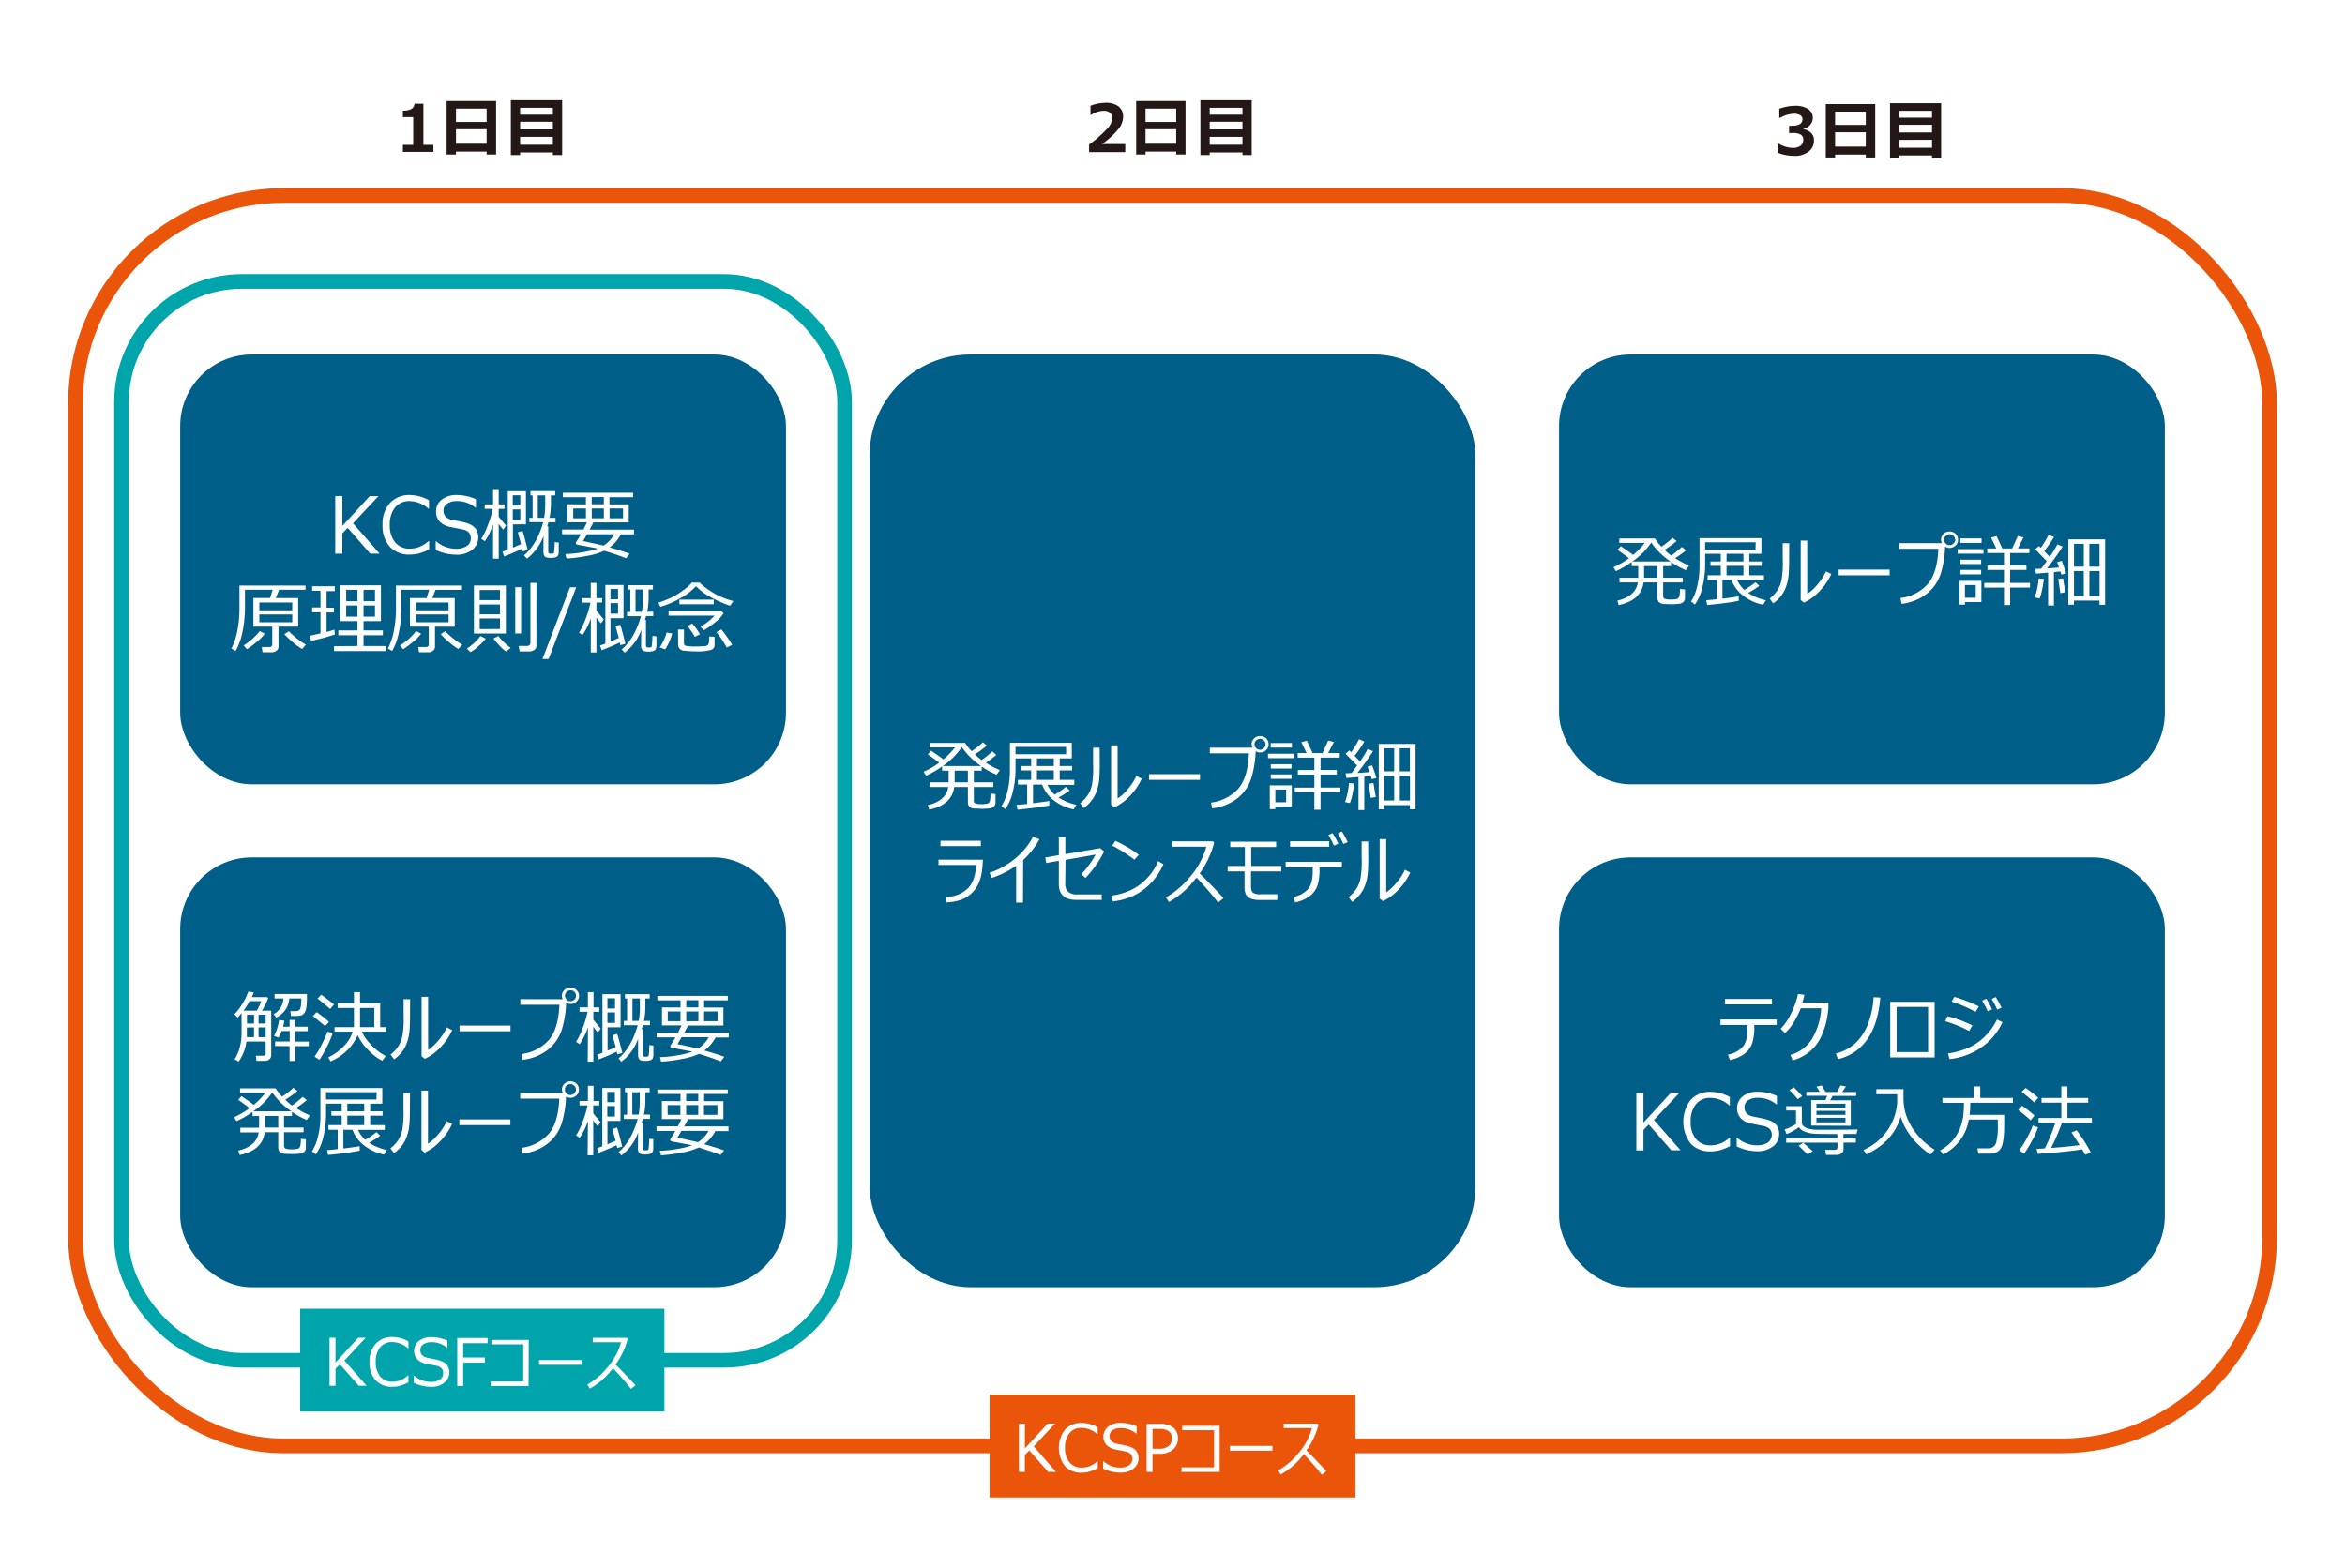
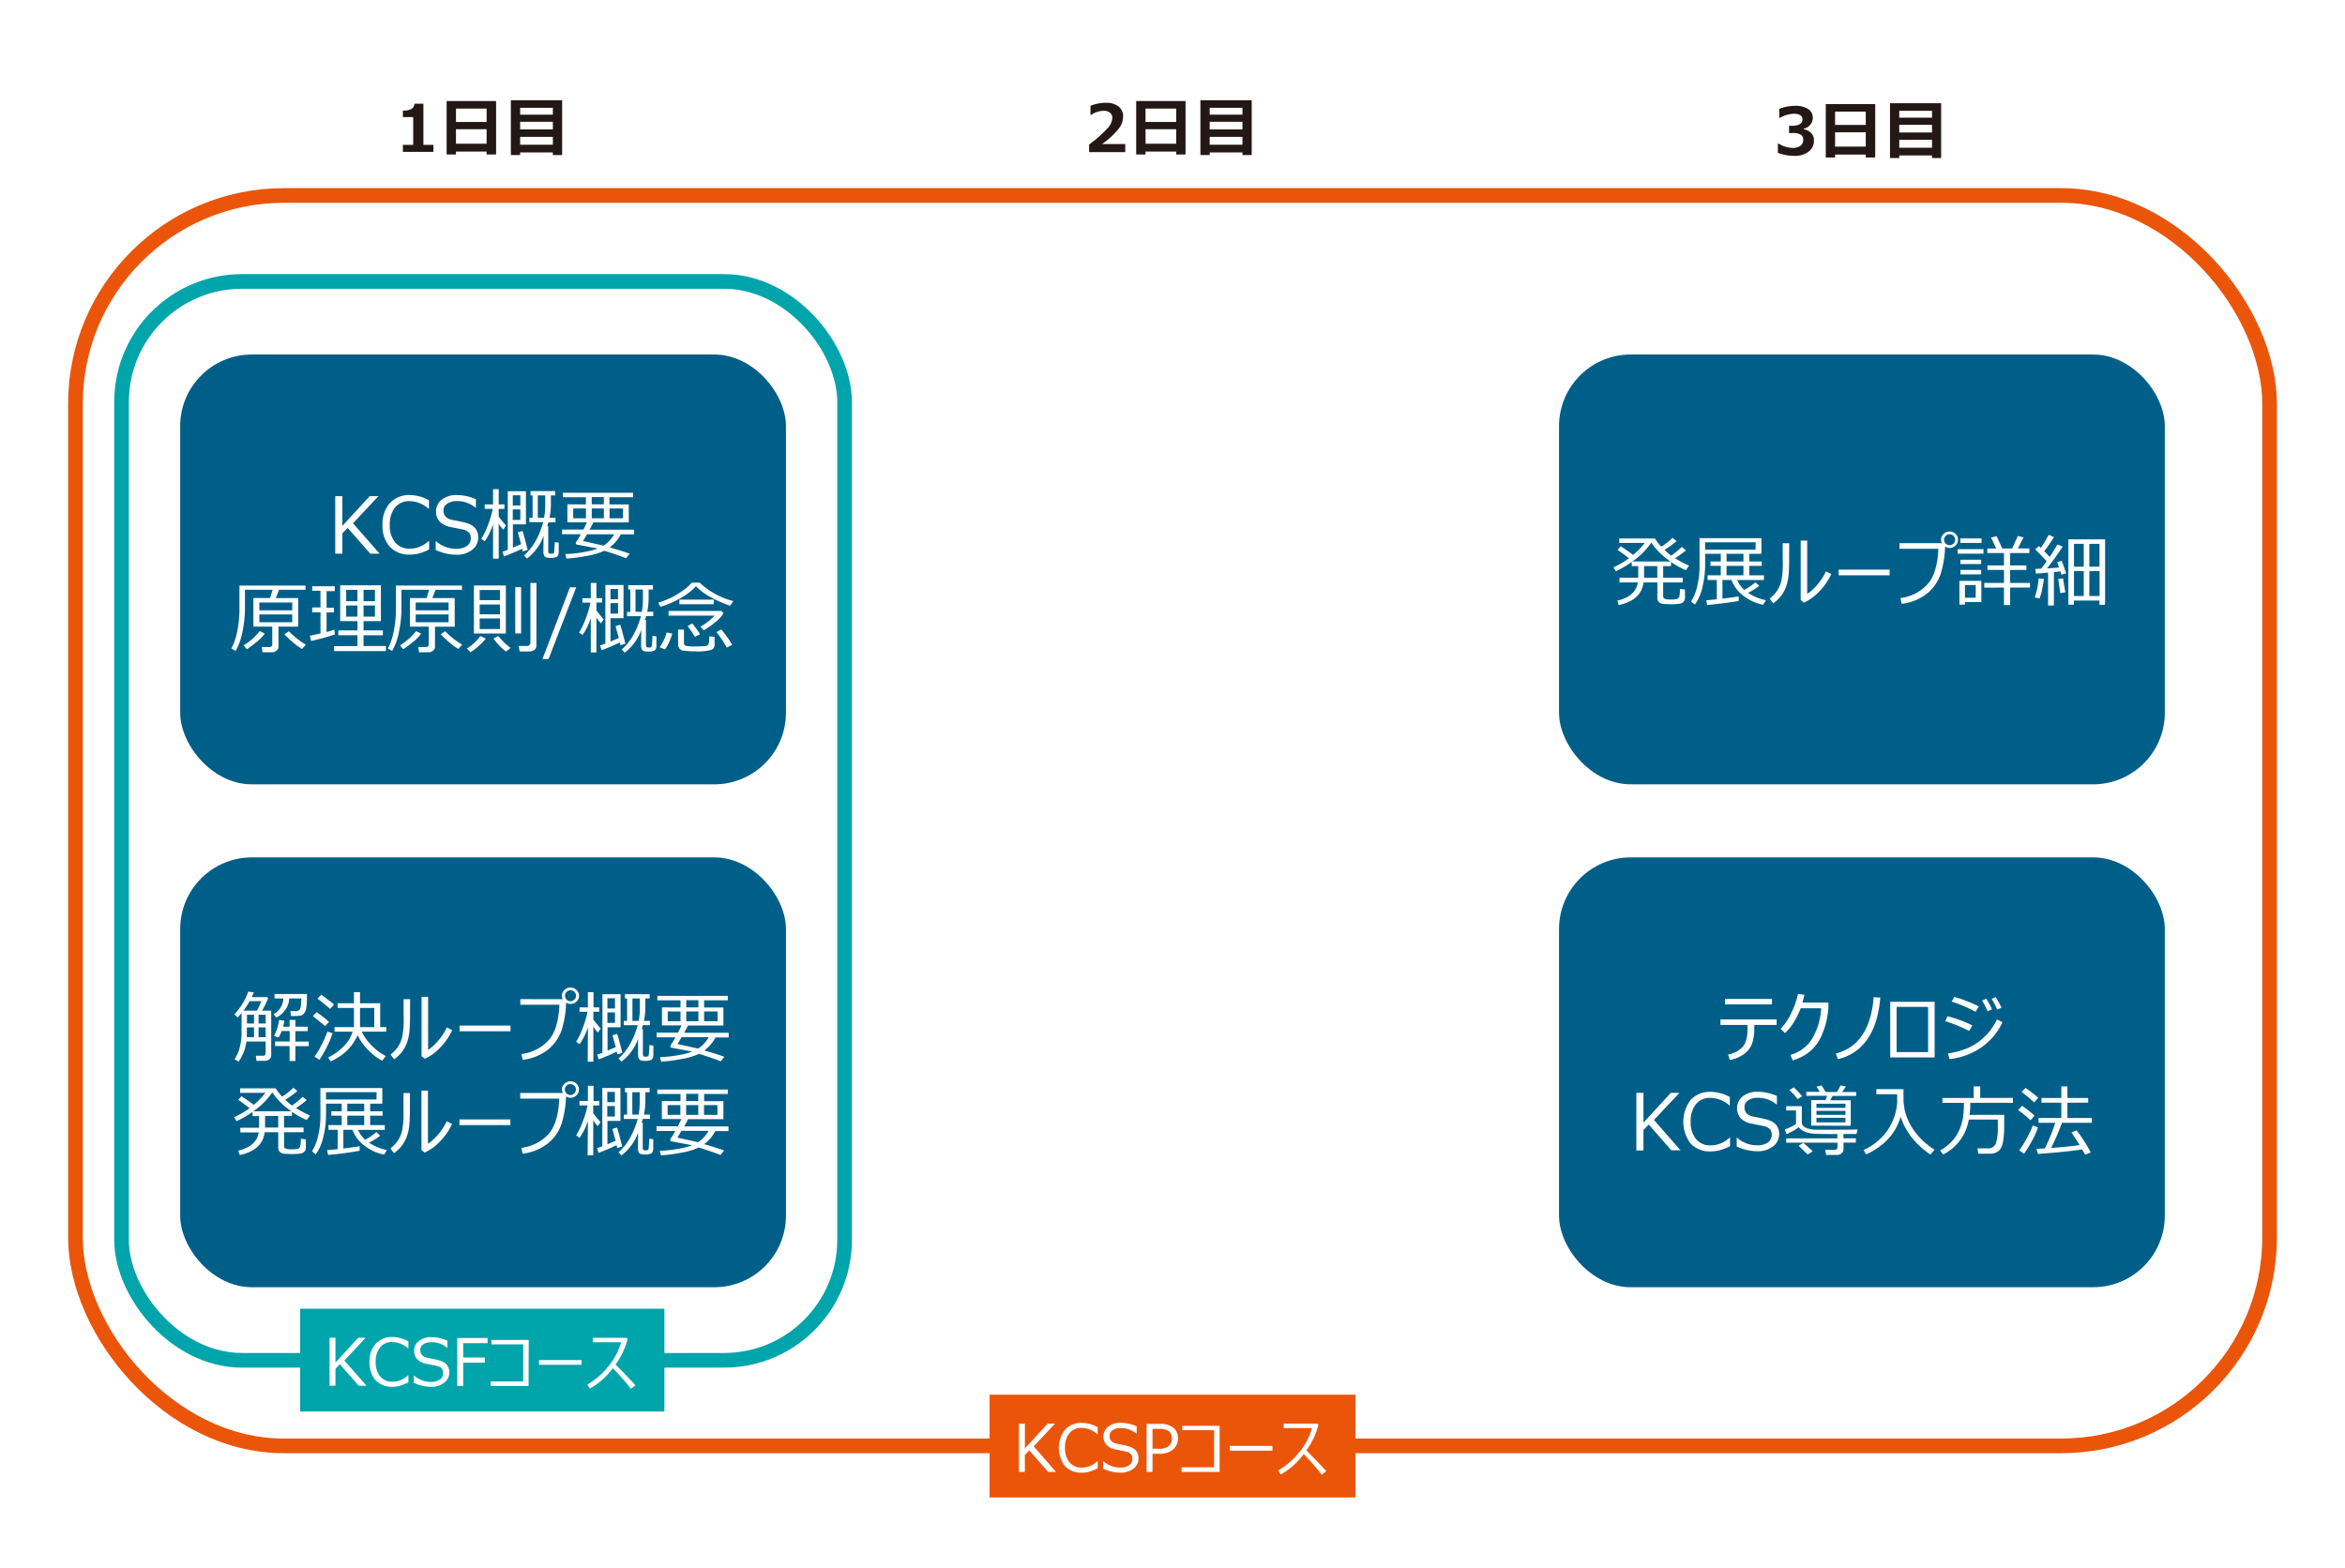
<svg xmlns="http://www.w3.org/2000/svg" id="レイヤー_1" data-name="レイヤー 1" viewBox="0 0 720 481.48">
  <defs>
    <style>.cls-1,.cls-6,.cls-8{fill:none;}.cls-2{clip-path:url(#clip-path);}.cls-3{fill:#fff;}.cls-4{fill:#231815;}.cls-5{fill:#005f88;}.cls-6{stroke:#00a4ab;}.cls-6,.cls-8{stroke-miterlimit:8;stroke-width:4.5px;}.cls-7{fill:#00a4ab;}.cls-8{stroke:#ea550a;}.cls-9{fill:#ea550a;}</style>
    <clipPath id="clip-path" transform="translate(305 202.03)">
      <rect class="cls-1" x="-305" y="-202" width="720" height="540" />
    </clipPath>
  </defs>
  <g class="cls-2">
    <rect class="cls-3" width="720" height="481.48" />
  </g>
  <path class="cls-4" d="M-171.94-157.55H-175v-12.62h-2.73a2.09,2.09,0,0,1-.9,1.58,5.09,5.09,0,0,1-2.67.52v2h3.17v8.53h-3.17v2.15h9.38Z" transform="translate(305 202.03)" />
  <path class="cls-4" d="M-155.59-154.58h2.91V-171h-15.19v16.41H-165v-.9h9.41Zm-9.41-10v-4.09h9.41v4.09Zm0,2.24h9.41v4.45H-165Zm29.75,7.92h2.85v-16.83h-15.75v16.83h2.85v-.8h10.05Zm-10.05-12.4v-2.11h10.05v2.11Zm0,2.2h10.05v2.34H-145.3Zm0,4.61h10.05v2.42H-145.3Z" transform="translate(305 202.03)" />
  <path class="cls-4" d="M40.5-157.79H33.35a23.85,23.85,0,0,0,5.35-5,6.19,6.19,0,0,0,1.14-3.34,3.87,3.87,0,0,0-1.4-3.21,6.26,6.26,0,0,0-4-1.12,12.83,12.83,0,0,0-4.62.92v2.81H30A7,7,0,0,1,33.89-168a2.88,2.88,0,0,1,1.93.6,2,2,0,0,1,.7,1.67,5.08,5.08,0,0,1-1.45,3.08,37.26,37.26,0,0,1-5.67,5v2.33H40.5Z" transform="translate(305 202.03)" />
  <path class="cls-4" d="M56.14-154.58H59V-171H43.85v16.41h2.87v-.9h9.42Zm-9.42-10v-4.09h9.42v4.09Zm0,2.24h9.42v4.45H46.72Zm29.76,7.92h2.84v-16.83H63.57v16.83h2.85v-.8H76.48Zm-10.06-12.4v-2.11H76.48v2.11Zm0,2.2H76.48v2.34H66.42Zm0,4.61H76.48v2.42H66.42Z" transform="translate(305 202.03)" />
  <path class="cls-4" d="M245.86-154.16a7,7,0,0,0,4.44-1.3,4.14,4.14,0,0,0,1.65-3.45,3.11,3.11,0,0,0-.87-2.28,4.13,4.13,0,0,0-2.32-1.15v-.14a3.7,3.7,0,0,0,2.06-1.24,3.21,3.21,0,0,0,.77-2.14,3.18,3.18,0,0,0-1.39-2.67,7.12,7.12,0,0,0-4.12-1,13.47,13.47,0,0,0-4.77.92v2.75h.28a9,9,0,0,1,4.11-1.24,3.87,3.87,0,0,1,2,.42,1.42,1.42,0,0,1,.72,1.28c0,1.34-1.1,2-3.31,2h-.8v2.23h.86a4.88,4.88,0,0,1,2.81.54,1.74,1.74,0,0,1,.68,1.5,2.2,2.2,0,0,1-.86,1.88,4,4,0,0,1-2.42.64,8.59,8.59,0,0,1-4.19-1.28h-.32v2.77a13.08,13.08,0,0,0,5,.94Z" transform="translate(305 202.03)" />
  <path class="cls-4" d="M267.86-153.66h2.9v-16.41H255.58v16.41h2.86v-.9h9.42Zm-9.42-10v-4.09h9.42v4.09Zm0,2.25h9.42V-157h-9.42Zm29.76,7.91H291v-16.83H275.3v16.83h2.84v-.8H288.2Zm-10.06-12.4V-168H288.2v2.11Zm0,2.2H288.2v2.35H278.14Zm0,4.61H288.2v2.42H278.14Z" transform="translate(305 202.03)" />
-   <rect class="cls-5" x="267" y="108.87" width="186" height="286.44" rx="31" />
  <path class="cls-3" d="M-12,39.66h4.18v4.61a2.17,2.17,0,0,0,.43,1.42,2.72,2.72,0,0,0,1.85.6c.93,0,1.61.07,2,.07a20.09,20.09,0,0,0,2.3-.12,2.37,2.37,0,0,0,1.39-.58,1.61,1.61,0,0,0,.51-1.27V41.82L-.9,41.68A8.08,8.08,0,0,1-1.09,44a1.22,1.22,0,0,1-.63.72,6.33,6.33,0,0,1-2,.19,4.47,4.47,0,0,1-1.89-.24A.83.83,0,0,1-6,43.84V39.66H0V38.22H-6V34.65h2.42V33.4A24.58,24.58,0,0,0,1,35.89l1-1.39a30.1,30.1,0,0,1-4.3-2.28A33.65,33.65,0,0,0,.92,29.8L-.33,28.74A29.5,29.5,0,0,1-3.61,31.4a21.27,21.27,0,0,1-2.07-1.77A29.94,29.94,0,0,0-2,26.94l-1.22-1a22.9,22.9,0,0,1-3.46,2.71,16,16,0,0,1-2-2.52H-19.55v1.37h7.77a23.83,23.83,0,0,1-3.57,3.69c-.75-.6-2-1.49-3.77-2.66l-1,1.1c1.58,1.11,2.76,2,3.5,2.57A25.6,25.6,0,0,1-21.42,35l.76,1.2a29,29,0,0,0,4.92-2.84v1.28h2v2.71c0,.36,0,.67,0,.86h-5.76v1.44h5.64c-.43,2.86-2.54,4.73-6.29,5.59l.48,1.37c4.64-1,7.18-3.31,7.66-7Zm2.33-12.24a21.76,21.76,0,0,0,5.9,5.81H-15.54a21.76,21.76,0,0,0,5.83-5.81Zm1.85,7.23v3.57h-4.06V34.65Zm25,10.68,0-1.37c-1.23.19-2.91.43-5,.69V38.92h2.79A11,11,0,0,0,19,44.08a14.58,14.58,0,0,0,5.64,2.45l.84-1.4A16.44,16.44,0,0,1,20,42.88a25.45,25.45,0,0,0,3.43-2.16l-1.15-1.11A22.88,22.88,0,0,1,18.8,42a10.26,10.26,0,0,1-2.18-3h8.23V37.48H20.36V34.57h3.82V33.23H20.36V30.88h3.72v-4.8h-19v8.57a27.14,27.14,0,0,1-.69,6.12,15.64,15.64,0,0,1-1.9,4.77l1.18.91a14.9,14.9,0,0,0,2.28-5.23A30.22,30.22,0,0,0,6.8,33.8V30.88h4.8v2.35H8.43v1.34H11.6v2.91H7.54v1.44h2.84v5.93c-1.06.12-2.14.21-3.24.31l.28,1.46c4.37-.43,7.61-.84,9.75-1.29ZM22.33,29.6H6.8V27.35H22.33Zm-3.77,3.63H13.38V30.88h5.18Zm-5.18,1.34h5.18v2.91H13.38Zm30.53,1.71a17.41,17.41,0,0,1-3,4.46,12.8,12.8,0,0,1-2.76,2.45V26.87h-2V45.11l1,.79a15,15,0,0,0,4.49-3.21,19,19,0,0,0,3.91-5.57ZM32.62,27.61h-2v5A30.21,30.21,0,0,1,30.27,39a9,9,0,0,1-1.49,3.45,10.36,10.36,0,0,1-2.13,2.19l1.08,1.48A11.08,11.08,0,0,0,30,44a10.07,10.07,0,0,0,1.63-2.83,14.52,14.52,0,0,0,.84-3.55c.12-1.3.19-2.86.19-4.71Zm30.82,8.12H47.79v1.75H63.44Zm17.23-8a1.64,1.64,0,0,1,0-2.36,1.71,1.71,0,0,1,1.18-.5,1.67,1.67,0,0,1,1.22.5,1.6,1.6,0,0,1,.51,1.18,1.62,1.62,0,0,1-.53,1.18,1.67,1.67,0,0,1-2.38,0Zm-14.21-.12v1.72h12c-.24,5.38-1.49,9.15-3.72,11.31a13.64,13.64,0,0,1-7.92,3.82l.36,1.77a15.37,15.37,0,0,0,8-3.31,13.1,13.1,0,0,0,4.27-6.86,33,33,0,0,0,1.09-7.42,2.21,2.21,0,0,0,1.39.43,2.49,2.49,0,0,0,1.77-.72,2.36,2.36,0,0,0,.8-1.85,2.45,2.45,0,0,0-.72-1.73,2.66,2.66,0,0,0-1.9-.74,2.56,2.56,0,0,0-1.8.72,2.31,2.31,0,0,0-.79,1.78,2.09,2.09,0,0,0,.29,1.08ZM98.55,41.27v5.38h1.9V41.27h6.1V39.83h-6.1v-4h5v-1.4h-5l0-3.79h5.9V29.24H102.8l1.75-3.4-1.75-.44-1.73,3.84H98c-.49-1.08-1.06-2.35-1.76-3.79l-1.68.46,1.61,3.33H93.44v1.42h5.11v3.79H93.49v1.4h5.06v4h-6v1.44ZM91.66,27.56V26.17h-6.5v1.39Zm.6,3.24V29.44H84.32V30.8ZM91.54,34V32.68H85.18V34Zm0,3.17V35.8H85.18v1.37Zm.08,8.49v-6.5H84.87v7.29h1.71v-.79Zm-1.73-1.32H86.58V40.45h3.31Zm24,2.4V36.49l2-.21c.12.43.24.74.31,1l1.44-.38c-.53-1.61-1-2.91-1.34-3.87l-1.42.41c.19.53.39,1.08.58,1.66-.87.07-2.09.17-3.7.26,1.71-2.14,3.31-4.37,4.83-6.7L114.94,28a34,34,0,0,1-2.35,3.84c-.45-.48-1-1.08-1.68-1.75a41.87,41.87,0,0,0,3-4.37L112.28,25a36,36,0,0,1-2.4,4l-.58-.55-1.15,1c2.26,2.3,3.43,3.5,3.53,3.62-.58.82-1.13,1.59-1.68,2.31l-1.85.09.24,1.44,3.72-.31V46.74Zm14-.24h1.73V26.44H118.33V46.5H120V45.23h7.85Zm-3.12-11.64V27.78h3.12v7.08Zm-1.7,0h-3V27.78h3Zm-3,1.35h3v7.6h-3Zm4.73,0h3.12v7.6h-3.12Zm-7.37,6.52c-.31-1.72-.55-3.16-.72-4.27l-1.46.17.62,4.37ZM110.22,42c.26-1.27.45-2.4.57-3.41l-1.61-.14a23.61,23.61,0,0,1-1.2,5.83l1.47.31a13.14,13.14,0,0,0,.77-2.59Z" transform="translate(305 202.03)" />
  <path class="cls-3" d="M-3.85,56.17H-16.24V57.8H-3.85Zm-13,5.79v1.65H-5.29c-.17,3.24-1,5.67-2.62,7.25a9.5,9.5,0,0,1-6.7,2.52l.22,1.71a14.27,14.27,0,0,0,4.68-.89A9,9,0,0,0-6.4,72a9.45,9.45,0,0,0,2-3.08,14.5,14.5,0,0,0,.87-3.24c.14-1.05.26-2.28.31-3.69Zm26,.14a25.08,25.08,0,0,0,5-6.41L12.15,55A21.82,21.82,0,0,1,7.42,61,24.56,24.56,0,0,1-1.17,66l.63,1.6A29.29,29.29,0,0,0,7,63.83V75.16H9.1Zm13-.07,9.24-1.61a27.15,27.15,0,0,1-4.39,6l1.27,1.17A32.25,32.25,0,0,0,34,59.44l-1.2-1-10.7,1.85V55.12h-2v5.47l-4.16.72L16.23,63l3.87-.68v7.13c0,3.24,1.82,4.88,5.42,4.88h7.75V72.64H26a4.39,4.39,0,0,1-3.09-.82,3.35,3.35,0,0,1-.84-2.47Zm15.33-5.86-1,1.47A47.38,47.38,0,0,1,43.33,62l1.32-1.54a38.46,38.46,0,0,0-7.23-4.27Zm13.11,6.24a20,20,0,0,1-2.23,3.92,20.83,20.83,0,0,1-2.76,2.83,16,16,0,0,1-4,2.42A19.17,19.17,0,0,1,36.27,73l.41,1.8A21.07,21.07,0,0,0,43,73.07a18.5,18.5,0,0,0,5.16-3.7,20,20,0,0,0,4.06-6Zm11.59,5.38c.07-.1.17-.19.24-.29Q66.6,72,69,75.13l1.68-1.34c-2.9-3.12-5.32-5.64-7.34-7.61a27.71,27.71,0,0,0,4.44-9.41l-.36-.43H55V58H65.38a23.75,23.75,0,0,1-5.08,9.34A26.46,26.46,0,0,1,53,73.55L53.89,75a26.55,26.55,0,0,0,8.23-7.25ZM88.4,63.9H79.16V58.09h7.66V56.46H72.73v1.63h4.49V63.9H71.94v1.68h5.18V70a7,7,0,0,0,.24,2.21,2.43,2.43,0,0,0,.79,1.18,3.62,3.62,0,0,0,1.44.72,7.45,7.45,0,0,0,2.07.24h5.52V72.59H81.75a3.29,3.29,0,0,1-2-.46c-.44-.28-.65-1-.65-2V65.58H88.4Zm14.71-7.58h-12V58h12Zm-3,8H107V62.65H89.74v1.71h8.31v1.22c0,2.52-.51,4.37-1.51,5.5a8,8,0,0,1-4.49,2.35l.62,1.66a11.17,11.17,0,0,0,4.56-2,7,7,0,0,0,2.28-3.22,15.13,15.13,0,0,0,.63-4.7Zm6.91-11-1.25.6a22.16,22.16,0,0,1,1.68,3.24l1.34-.56a27.36,27.36,0,0,0-1.77-3.28Zm-2.88.5-1.27.58a30.74,30.74,0,0,1,1.7,3.28l1.34-.6a25.8,25.8,0,0,0-1.77-3.26Zm22.22,11.26a17.37,17.37,0,0,1-3,4.46A13,13,0,0,1,120.61,72V55.67h-2V73.91l1,.79a15.11,15.11,0,0,0,4.49-3.21A19,19,0,0,0,128,65.92Zm-11.28-8.67h-2v5a29.69,29.69,0,0,1-.38,6.41,9.11,9.11,0,0,1-1.49,3.45,10.16,10.16,0,0,1-2.14,2.19l1.09,1.48a11.08,11.08,0,0,0,2.23-2.06A10.07,10.07,0,0,0,114.08,70a14.52,14.52,0,0,0,.84-3.55c.12-1.3.19-2.86.19-4.71Z" transform="translate(305 202.03)" />
  <rect class="cls-5" x="55.32" y="108.87" width="186" height="132" rx="22" />
  <path class="cls-3" d="M-196.62-41.33l7.82-8.33h-2.68l-8.4,9.14v-9.14h-2.19V-32h2.19v-6.24l1.63-1.68,6.93,7.92h2.88Zm19.87,9.38a17.47,17.47,0,0,0,3.51-1.34v-2.57h-.17a9.42,9.42,0,0,1-3,1.85,8.64,8.64,0,0,1-2.84.48,5.58,5.58,0,0,1-4.41-1.92,8,8,0,0,1-1.66-5.35,8.22,8.22,0,0,1,1.63-5.41,5.53,5.53,0,0,1,4.42-1.92,8.9,8.9,0,0,1,5.81,2.31h.17v-2.57A12.52,12.52,0,0,0-179.08-50a8.1,8.1,0,0,0-6.19,2.44,9.54,9.54,0,0,0-2.28,6.73,9.53,9.53,0,0,0,2.26,6.74,8.1,8.1,0,0,0,6.19,2.38,11.61,11.61,0,0,0,2.35-.27Z" transform="translate(305 202.03)" />
  <path class="cls-3" d="M-160-33.2A4.71,4.71,0,0,0-158.17-37a4.45,4.45,0,0,0-.24-1.56,4.46,4.46,0,0,0-.72-1.3,5.21,5.21,0,0,0-1.27-1,10.55,10.55,0,0,0-2.6-.87c-1.2-.26-2.3-.48-3.28-.67-1.71-.41-2.55-1.34-2.55-2.81a2.49,2.49,0,0,1,1.11-2.13,5,5,0,0,1,2.95-.8,8.66,8.66,0,0,1,5.73,2h.17v-2.57a14.62,14.62,0,0,0-5.9-1.29,7.22,7.22,0,0,0-4.59,1.41,4.41,4.41,0,0,0-1.75,3.6A4.38,4.38,0,0,0-170-41.84a6.28,6.28,0,0,0,3.34,1.66l3.93.79a3.64,3.64,0,0,1,1.78,1,2.75,2.75,0,0,1,.5,1.72,2.74,2.74,0,0,1-1.2,2.31,5.68,5.68,0,0,1-3.31.86,9.2,9.2,0,0,1-6.12-2.3h-.15v2.66A15,15,0,0,0-165-31.68,7.53,7.53,0,0,0-160-33.2Z" transform="translate(305 202.03)" />
  <path class="cls-3" d="M-153.61-30.46h1.73V-41.21a10.75,10.75,0,0,0,1.39,1.82l.86-1.22c-.91-1.06-1.68-2-2.25-2.74v-2.42h1.77v-1.35h-1.77V-51.8h-1.73v4.68h-2.57l0,1.35h2.47a28.14,28.14,0,0,1-1.44,4.85,21.36,21.36,0,0,1-2.07,4.36l1.08.75A20.87,20.87,0,0,0-153.61-41Zm8.88-3.14a9.08,9.08,0,0,1,.21.91l1.54-.46c-.82-3.21-1.34-5.16-1.58-5.83l-1.44.43c.33,1.2.64,2.4,1,3.63l-2.52,1.08V-41h4V-51.17h-5.57v18c-.63.24-1.18.43-1.63.55l.48,1.47c1.87-.7,3.74-1.49,5.59-2.4Zm-.51-13.18h-2.32v-3.15h2.32Zm0,1.2v3.22h-2.32v-3.22Zm7.08,13.1a2.22,2.22,0,0,0,.36,1.28c.22.33.84.5,1.85.5A4.38,4.38,0,0,0-134.1-31c.43-.24.65-.75.65-1.59v-2.8l-1.23-.15a27.55,27.55,0,0,1-.21,3.17.59.59,0,0,1-.6.38h-.6c-.39,0-.58-.24-.58-.72v-7.72H-137c.12-.34.26-.75.38-1.2h2.19V-43h-1.85a22.61,22.61,0,0,0,.43-4.45v-2.44h1.32v-1.32h-7.58v1.32h.64V-43h-1v1.32h4.27c-1.32,4.6-3.29,8-5.91,10.2l.89,1a15,15,0,0,0,5.11-7ZM-139.88-43v-6.89h2.28v2.61a22.92,22.92,0,0,1-.34,4.28Zm9.09-4.16v5.52h6c-.31.7-.67,1.44-1.08,2.24h-6.55v1.44h5.76a23.77,23.77,0,0,1-1.54,2.52.49.49,0,0,0,0,.16.5.5,0,0,0,.08.29.32.32,0,0,0,.14.17s.5.12,1.32.26l4.25.8c.24,0,.55.12.89.21a24.61,24.61,0,0,1-3.89,1,37.16,37.16,0,0,1-6,.67l.33,1.39a46.08,46.08,0,0,0,6.27-.82,20.48,20.48,0,0,0,5.35-1.58q3.85,1.18,6.69,2.3l1.08-1.39c-1.63-.6-3.67-1.25-6.14-1.94a11.3,11.3,0,0,0,3.43-4h4.06v-1.44H-124c.6-1.08,1-1.83,1.17-2.24h10.88v-5.52h-5.93v-2.21h7.27v-1.36H-132.2v1.36h7.1v2.21Zm11.19-2.21v2.21h-3.72v-2.21ZM-129-42.87v-3h3.91v3Zm9.41-3v3h-3.72v-3Zm5.88,3h-4.13v-3h4.13Zm-12.29,7c.31-.5.72-1.17,1.22-2.08h8.35a9.57,9.57,0,0,1-3.26,3.48c-3.1-.7-5.21-1.18-6.31-1.4Z" transform="translate(305 202.03)" />
  <path class="cls-3" d="M-220.07-2.21a1.55,1.55,0,0,0,.58-1.27v-6.1h6.05v-8.79h-6.87l1-2.54h8.11v-1.3h-20.28v7a34.66,34.66,0,0,1-.65,6.89,19.63,19.63,0,0,1-1.82,5.45l1.3.74a18.85,18.85,0,0,0,2-5.37,37.1,37.1,0,0,0,.86-8.5v-4.92h8.5l-.77,2.54h-5.14v8.79h5.79v5.47c0,.53-.32.79-.94.79h-2.28l.24,1.61h2.93a1.92,1.92,0,0,0,1.34-.5ZM-225.37-17h10.1v2.4h-10.1Zm10.1,6.07h-10.1v-2.4h10.1Zm-10.82,6a16.08,16.08,0,0,0,2.4-2.5l-1.56-.79a18.35,18.35,0,0,1-4.95,4.39l1,1.18A27.22,27.22,0,0,0-226.09-5Zm15,.86a17.86,17.86,0,0,1-2.52-1.7,23.23,23.23,0,0,1-2.69-2.4l-1.39.91A30.38,30.38,0,0,0-215-4.73a16.17,16.17,0,0,0,2.74,2Zm8.64.48v1.51h15.94V-3.63h-6.87V-6.94h5.93V-8.43h-5.93v-2.85h5.33v-11h-12.5v11h5.3v2.85h-5.88v1.49h5.88v3.31Zm3.74-17.3h3.46v3.48h-3.46Zm5.33,0h3.51v3.48h-3.51Zm3.51,8.23h-3.51v-3.41h3.51Zm-5.38,0h-3.46v-3.41h3.46Zm-10.15,6.46c1.61-.46,2.69-.8,3.24-1l-.19-1.47c-.6.22-1.4.46-2.38.72v-6h2.26v-1.44h-2.26v-5.11h2.52V-22h-6.94v1.4h2.55v5.11h-2.55V-14h2.55v6.48l-3.29.74.43,1.59c1.08-.24,2.43-.58,4.06-1Zm33.38,4a1.55,1.55,0,0,0,.58-1.27v-6.1h6.05v-8.79h-6.87l1-2.54h8.11v-1.3h-20.28v7a34.66,34.66,0,0,1-.65,6.89,19.63,19.63,0,0,1-1.82,5.45l1.3.74a18.85,18.85,0,0,0,2-5.37,37.1,37.1,0,0,0,.86-8.5v-4.92h8.5l-.77,2.54h-5.14v8.79h5.79v5.47c0,.53-.32.79-.94.79h-2.28l.24,1.61h2.93a1.92,1.92,0,0,0,1.34-.5ZM-177.37-17h10.1v2.4h-10.1Zm10.1,6.07h-10.1v-2.4h10.1Zm-10.82,6a16.08,16.08,0,0,0,2.4-2.5l-1.56-.79a18.35,18.35,0,0,1-4.95,4.39l1,1.18A27.22,27.22,0,0,0-178.09-5Zm15,.86a17.86,17.86,0,0,1-2.52-1.7,23.23,23.23,0,0,1-2.69-2.4l-1.39.91A30.38,30.38,0,0,0-167-4.73a16.17,16.17,0,0,0,2.74,2ZM-140.29-23h-1.85V-4.56a.81.81,0,0,1-.31.62,1,1,0,0,1-.67.29h-2.62l.29,1.68h3a2.46,2.46,0,0,0,1.52-.48,1.47,1.47,0,0,0,.62-1.23Zm-9.39.77h-9.81V-7.47h9.81Zm-1.82,4.51h-6.22v-3.12h6.22Zm-6.22,4.34v-3h6.22v3Zm0,4.54V-12.1h6.22v3.24ZM-145-21.7h-1.8V-7.49h1.8Zm-7,15-1.48.76A17.62,17.62,0,0,0-151.6-3.7a11.53,11.53,0,0,0,2,1.75l1.39-1.1A19.41,19.41,0,0,1-152-6.72Zm-5.49,0a16.54,16.54,0,0,1-4.15,3.86l1.08,1.1a13.75,13.75,0,0,0,2.44-1.82,16.34,16.34,0,0,0,2.26-2.35Z" transform="translate(305 202.03)" />
  <polygon class="cls-3" points="175 180.37 166.56 202.38 168.43 202.38 176.92 180.37 175 180.37" />
  <path class="cls-3" d="M-123.61-1.66h1.73V-12.41a10.75,10.75,0,0,0,1.39,1.82l.86-1.22c-.91-1.06-1.68-2-2.25-2.74V-17h1.77v-1.35h-1.77V-23h-1.73v4.68h-2.57l0,1.35h2.47a28.14,28.14,0,0,1-1.44,4.85,21.36,21.36,0,0,1-2.07,4.36l1.08.75a20.87,20.87,0,0,0,2.55-5.16Zm8.88-3.14a9.08,9.08,0,0,1,.21.91l1.54-.46c-.82-3.21-1.34-5.16-1.58-5.83l-1.44.43c.33,1.2.64,2.4,1,3.63L-117.56-5v-7.18h4V-22.37h-5.57v18c-.63.24-1.18.43-1.63.55l.48,1.47c1.87-.7,3.74-1.49,5.59-2.4ZM-115.24-18h-2.32v-3.15h2.32Zm0,1.2v3.22h-2.32v-3.22Zm7.08,13.1a2.22,2.22,0,0,0,.36,1.28c.22.33.84.5,1.85.5a4.38,4.38,0,0,0,1.85-.31c.43-.24.65-.75.65-1.59V-6.6l-1.23-.15a27.55,27.55,0,0,1-.21,3.17.59.59,0,0,1-.6.38h-.6c-.39,0-.58-.24-.58-.72v-7.72H-107c.12-.34.26-.75.38-1.2h2.19v-1.32h-1.85a22.61,22.61,0,0,0,.43-4.45V-21h1.32v-1.32h-7.58V-21h.64v6.89h-1v1.32h4.27c-1.32,4.6-3.29,8-5.91,10.2l.89,1a15,15,0,0,0,5.11-7Zm-1.72-10.48V-21h2.28v2.61a22.92,22.92,0,0,1-.34,4.28Zm17.3-8.93A13.09,13.09,0,0,1-95-20.91a27.22,27.22,0,0,1-3.58,2.26,33,33,0,0,1-4.29,1.7l.62,1.27a27.91,27.91,0,0,0,6.19-2.66A19,19,0,0,0-91.31-22,17.92,17.92,0,0,0-87-18.75,36.84,36.84,0,0,0-80.84-16l1-1.44a23.63,23.63,0,0,1-10.35-5.66Zm6.72,6.64v-1.41H-96.4v1.41Zm.43,5.57a11.28,11.28,0,0,0,2.59-2.8l-.69-.7h-16.2v1.44H-85.6a17.47,17.47,0,0,1-4.32,3.38l1,1.11a21.19,21.19,0,0,0,3.45-2.43Zm-4.65,3.65a23.41,23.41,0,0,0-2.36-3.31l-1.44.79a37.21,37.21,0,0,1,2.24,3.31ZM-80.2-4a21.82,21.82,0,0,0-1.6-2.45,27.8,27.8,0,0,0-1.73-2.28L-85-7.9a35.86,35.86,0,0,1,3.15,4.73ZM-96.78-4a1.64,1.64,0,0,0,.22.86,1.63,1.63,0,0,0,.55.62,1.84,1.84,0,0,0,.84.32c.31,0,.81.07,1.53.12S-92.2-2-91.48-2a15.13,15.13,0,0,0,4.88-.46A1.54,1.54,0,0,0-85.6-4V-6.44l-1.63-.16a15.72,15.72,0,0,1-.07,1.7,1.7,1.7,0,0,1-.36.94,1.19,1.19,0,0,1-.6.31,9.29,9.29,0,0,1-1.32.09c-.65.05-1.25.05-1.8.05a12.43,12.43,0,0,1-3-.19A.76.76,0,0,1-95-4.47V-8.69h-1.82ZM-98.6-7.47l-1.71-.33a15.42,15.42,0,0,1-2.13,4.58l1.65.62A16.41,16.41,0,0,0-98.6-7.47Z" transform="translate(305 202.03)" />
  <rect class="cls-5" x="478.68" y="108.87" width="186" height="132" rx="22" />
  <path class="cls-3" d="M199.69-23.16h4.18v4.6a2.23,2.23,0,0,0,.43,1.42,2.71,2.71,0,0,0,1.85.6c.94.05,1.61.07,2,.07a20.15,20.15,0,0,0,2.31-.12,2.39,2.39,0,0,0,1.39-.57,1.66,1.66,0,0,0,.5-1.28V-21l-1.56-.15a8.12,8.12,0,0,1-.19,2.31,1.3,1.3,0,0,1-.62.72,6.38,6.38,0,0,1-2,.19,4.49,4.49,0,0,1-1.9-.24.84.84,0,0,1-.43-.82v-4.17h6V-24.6h-6v-3.58h2.42v-1.25a26,26,0,0,0,4.54,2.5l1-1.39a31.18,31.18,0,0,1-4.3-2.29A32.37,32.37,0,0,0,212.66-33l-1.25-1.06a30.86,30.86,0,0,1-3.29,2.67,22.87,22.87,0,0,1-2.06-1.78,29.67,29.67,0,0,0,3.72-2.69l-1.23-1a22.79,22.79,0,0,1-3.45,2.71,16.81,16.81,0,0,1-2-2.52H192.18v1.37H200a24,24,0,0,1-3.58,3.7c-.74-.6-2-1.49-3.77-2.67l-1,1.11c1.59,1.1,2.76,2,3.51,2.56a25.68,25.68,0,0,1-4.78,2.79l.77,1.2A30,30,0,0,0,196-29.45v1.27h2v2.71c0,.36,0,.67,0,.87h-5.76v1.44h5.64c-.44,2.85-2.55,4.72-6.29,5.59L192-16.2c4.63-1,7.17-3.32,7.65-7ZM202-35.41a21.53,21.53,0,0,0,5.91,5.81H196.19A21.33,21.33,0,0,0,202-35.41Zm1.85,7.23v3.58h-4.06v-3.58Zm25,10.68,0-1.37c-1.22.19-2.9.43-5,.7v-5.74h2.78a11,11,0,0,0,4.08,5.16,14.64,14.64,0,0,0,5.64,2.45l.84-1.39a16.53,16.53,0,0,1-5.47-2.26,23.6,23.6,0,0,0,3.43-2.16L234-23.21a22,22,0,0,1-3.45,2.35,10.12,10.12,0,0,1-2.19-3.05h8.23v-1.44H232.1v-2.9h3.81V-29.6H232.1v-2.35h3.72v-4.8h-19v8.57a26.45,26.45,0,0,1-.7,6.12,15.46,15.46,0,0,1-1.9,4.78l1.18.91a14.8,14.8,0,0,0,2.28-5.23,29.81,29.81,0,0,0,.86-7.42v-2.93h4.8v2.35h-3.16v1.35h3.16v2.9h-4.05v1.44h2.83V-18c-1.06.12-2.14.22-3.24.31l.29,1.47c4.37-.44,7.61-.84,9.74-1.3Zm5.16-15.72H218.53v-2.26h15.53ZM230.3-29.6h-5.19v-2.35h5.19Zm-5.19,1.35h5.19v2.9h-5.19Zm30.53,1.7a17.86,17.86,0,0,1-3,4.47,13.15,13.15,0,0,1-2.76,2.44V-36h-2v18.24l1,.8a15.48,15.48,0,0,0,4.49-3.22,19.18,19.18,0,0,0,3.91-5.57Zm-11.28-8.66h-2v4.94a29.64,29.64,0,0,1-.38,6.41,9.39,9.39,0,0,1-1.49,3.46,10.33,10.33,0,0,1-2.14,2.18l1.08,1.49a11.15,11.15,0,0,0,2.23-2.07,9.73,9.73,0,0,0,1.64-2.83,15.5,15.5,0,0,0,.84-3.55c.12-1.3.19-2.86.19-4.71Zm30.82,8.11H259.53v1.75h15.65Zm17.23-8a1.6,1.6,0,0,1-.51-1.18,1.58,1.58,0,0,1,.51-1.17,1.66,1.66,0,0,1,1.17-.51,1.68,1.68,0,0,1,1.23.51,1.6,1.6,0,0,1,.5,1.17,1.62,1.62,0,0,1-.53,1.18,1.62,1.62,0,0,1-1.2.5,1.6,1.6,0,0,1-1.17-.5Zm-14.21-.12v1.73h11.95c-.24,5.38-1.49,9.14-3.72,11.3a13.52,13.52,0,0,1-7.92,3.82l.36,1.78a15.49,15.49,0,0,0,8-3.32,13.09,13.09,0,0,0,4.27-6.86,32.36,32.36,0,0,0,1.08-7.42,2.21,2.21,0,0,0,1.39.43,2.53,2.53,0,0,0,1.78-.72,2.35,2.35,0,0,0,.79-1.84,2.43,2.43,0,0,0-.72-1.73,2.65,2.65,0,0,0-1.9-.75,2.57,2.57,0,0,0-1.8.72,2.35,2.35,0,0,0-.79,1.78,2.19,2.19,0,0,0,.29,1.08Zm32.09,13.63v5.38h1.89v-5.38h6.1V-23h-6.1v-4h5v-1.39h-5l0-3.8h5.9v-1.41h-3.52L316.29-37l-1.75-.43-1.73,3.84h-3.05c-.48-1.08-1.06-2.35-1.75-3.79l-1.68.45,1.6,3.34h-2.76v1.41h5.12v3.8h-5.07V-27h5.07v4h-6.05v1.44Zm-6.89-13.7v-1.39h-6.51v1.39ZM304-32v-1.37h-7.95V-32Zm-.72,3.19v-1.32h-6.36v1.32Zm0,3.17V-27h-6.36v1.37Zm.07,8.5v-6.51h-6.74v7.3h1.7v-.79Zm-1.73-1.32h-3.31v-3.89h3.31Zm24,2.4V-26.33l2-.22c.12.43.24.75.32,1l1.44-.39c-.53-1.61-1-2.9-1.35-3.86l-1.41.4c.19.53.38,1.09.57,1.66-.86.07-2.09.17-3.69.27q2.55-3.21,4.82-6.7l-1.63-.67A38.38,38.38,0,0,1,324.33-31c-.46-.48-1-1.08-1.68-1.76a43.37,43.37,0,0,0,3-4.36L324-37.78a34.41,34.41,0,0,1-2.4,4l-.57-.55-1.15,1c2.25,2.31,3.43,3.51,3.52,3.63-.57.81-1.12,1.58-1.68,2.3l-1.84.1.24,1.44,3.72-.31v10.08Zm14-.24h1.72V-36.39H330.06v20.07h1.71V-17.6h7.85ZM336.5-28V-35h3.12V-28Zm-1.71,0h-3V-35h3Zm-3,1.34h3V-19h-3Zm4.73,0h3.12V-19H336.5Zm-7.37,6.53c-.32-1.73-.56-3.17-.72-4.27l-1.47.16.63,4.37Zm-7.18-.7c.26-1.27.46-2.4.58-3.41l-1.61-.14a23.89,23.89,0,0,1-1.2,5.83l1.46.31a12.92,12.92,0,0,0,.77-2.59Z" transform="translate(305 202.03)" />
  <rect class="cls-5" x="55.32" y="263.31" width="186" height="132" rx="22" />
  <path class="cls-3" d="M-222.28,123.25a1.47,1.47,0,0,0,.55-1.18V108.34h-2.83a23.38,23.38,0,0,0,1.9-3.84l-.29-.31h-4.75a12.26,12.26,0,0,0,.62-1.46l-1.7-.24a17.39,17.39,0,0,1-1.78,3.72,18.38,18.38,0,0,1-2.47,3.26l1,1a16.28,16.28,0,0,0,1.2-1.41v6.17a16.85,16.85,0,0,1-.58,4.44,12.42,12.42,0,0,1-1.56,3.6l1.23.72a13.66,13.66,0,0,0,2.4-6.17h5.9v3.62c0,.51-.29.75-.84.75h-2.16l.19,1.56h2.76a1.83,1.83,0,0,0,1.2-.48Zm-6.07-17.84h3.58a20.86,20.86,0,0,1-1.35,2.93h-4.13a23.74,23.74,0,0,0,1.9-2.93Zm2.74,6.89v-2.69h2.18v2.69Zm-1.4,0h-2.16v-2.69H-227Zm1.4,4.18v-3h2.18v3Zm-1.4-3v3h-2.2c0-.41,0-.79,0-1.18v-1.8Zm9.68-5.45a6.82,6.82,0,0,0,1.15-3.43h3.69c0,2-.19,3.1-.52,3.43a1.53,1.53,0,0,1-1.06.46h-1.8l.22,1.49h.55a16.55,16.55,0,0,0,2.47-.12,2.07,2.07,0,0,0,1-.7,3.53,3.53,0,0,0,.67-1.63,23.37,23.37,0,0,0,.2-3.48v-.82h-9.94v1.37H-218a5.61,5.61,0,0,1-3,4.8l.82,1.06a6.77,6.77,0,0,0,2.81-2.43Zm1.24,11.21v4.56h1.78v-4.56h4.1v-1.39h-4.1v-3.21h3.79v-1.37h-3.79v-2.07h-1.78v2.07h-2a11.61,11.61,0,0,0,.39-1.85l-1.61-.22a15.37,15.37,0,0,1-1.54,4.92l1.37.48a8.77,8.77,0,0,0,.94-2h2.49v3.21h-4.48v1.39Zm13.8-5.83v1.37h5.55a10.14,10.14,0,0,1-2.55,4.3,16,16,0,0,1-4.94,3.62l.74,1.22a16.52,16.52,0,0,0,5.55-3.86,16,16,0,0,0,2.76-4.18,15.31,15.31,0,0,0,3.09,4.4,17.58,17.58,0,0,0,4.42,3.45l1.13-1.44a17.32,17.32,0,0,1-4.83-3.77,14.94,14.94,0,0,1-2.56-3.74h7.53v-1.37h-1.87v-7.34h-6.19v-3.41h-1.87v3.41h-5v1.44h5v5.9Zm12.2-5.9v5.9h-4.37v-5.9Zm-12.34-1.08c-1.66-1.32-3-2.33-3.94-3l-1.15,1.2c1.47,1.13,2.76,2.19,3.89,3.19Zm-1.54,5.37a33.66,33.66,0,0,0-3.81-3l-1.16,1.22c1.64,1.3,2.89,2.31,3.75,3.05Zm-.57,7.44a25.08,25.08,0,0,0,1.65-3.93l-1.56-.55a35.27,35.27,0,0,1-1.84,4.12,22.36,22.36,0,0,1-2.14,3.56l1.51,1a35.09,35.09,0,0,0,2.38-4.18Zm36.74-5.76a17.42,17.42,0,0,1-3,4.47,13.36,13.36,0,0,1-2.76,2.45V104.09h-2v18.25l1,.79a15,15,0,0,0,4.49-3.22,18.87,18.87,0,0,0,3.91-5.57Zm-11.28-8.66h-2v4.94a29.64,29.64,0,0,1-.38,6.41,9.15,9.15,0,0,1-1.49,3.46,10.09,10.09,0,0,1-2.14,2.18l1.09,1.49a11.69,11.69,0,0,0,2.23-2.06,10.13,10.13,0,0,0,1.63-2.84,14.52,14.52,0,0,0,.84-3.55c.12-1.29.19-2.85.19-4.7Zm30.82,8.11h-15.65v1.75h15.65Zm17.23-8a1.57,1.57,0,0,1-.5-1.17,1.59,1.59,0,0,1,.5-1.18,1.65,1.65,0,0,1,1.18-.5,1.64,1.64,0,0,1,1.22.5,1.59,1.59,0,0,1,.5,1.18,1.63,1.63,0,0,1-.52,1.17,1.66,1.66,0,0,1-1.2.51A1.63,1.63,0,0,1-131,105Zm-14.21-.12v1.73h12q-.36,8.07-3.72,11.31a13.51,13.51,0,0,1-7.92,3.81l.36,1.78a15.48,15.48,0,0,0,8-3.31,13.09,13.09,0,0,0,4.27-6.87,32.36,32.36,0,0,0,1.08-7.42,2.24,2.24,0,0,0,1.39.44,2.49,2.49,0,0,0,1.78-.72,2.36,2.36,0,0,0,.79-1.85A2.43,2.43,0,0,0-128,102a2.63,2.63,0,0,0-1.89-.74,2.54,2.54,0,0,0-1.8.72,2.32,2.32,0,0,0-.8,1.77,2.13,2.13,0,0,0,.29,1.08ZM-124.55,124h1.73V113.24a10.75,10.75,0,0,0,1.39,1.82l.86-1.22c-.91-1.06-1.68-2-2.25-2.74v-2.42H-121v-1.35h-1.77v-4.68h-1.73v4.68h-2.57l0,1.35h2.47a28.14,28.14,0,0,1-1.44,4.85,21.75,21.75,0,0,1-2.07,4.37l1.08.74a20.87,20.87,0,0,0,2.55-5.16Zm8.88-3.14c.12.45.19.77.22.91l1.53-.46c-.81-3.21-1.34-5.16-1.58-5.83l-1.44.43c.33,1.2.65,2.4,1,3.63l-2.52,1.08v-7.18h4V103.28h-5.57v18a16.51,16.51,0,0,1-1.63.55l.48,1.47c1.87-.7,3.74-1.49,5.59-2.4Zm-.5-13.18h-2.33v-3.14h2.33Zm0,1.2v3.22h-2.33v-3.22Zm7.08,13.11a2.21,2.21,0,0,0,.36,1.27c.21.33.84.5,1.84.5a4.2,4.2,0,0,0,1.85-.31c.43-.24.65-.74.65-1.58v-2.81l-1.22-.15a28.93,28.93,0,0,1-.22,3.17.6.6,0,0,1-.6.39h-.6c-.38,0-.58-.24-.58-.72V114H-108c.12-.34.26-.75.38-1.2h2.19v-1.32h-1.85a22.51,22.51,0,0,0,.43-4.44V104.6h1.32v-1.32h-7.58v1.32h.65v6.89h-1v1.32h4.27q-2,6.91-5.9,10.2l.88,1a15.08,15.08,0,0,0,5.12-7Zm-1.73-10.49V104.6h2.28v2.61a22.92,22.92,0,0,1-.34,4.28Zm9.07-4.16v5.53h6c-.31.69-.67,1.44-1.08,2.23h-6.56v1.44h5.77a25.56,25.56,0,0,1-1.54,2.52.37.37,0,0,0,0,.17.47.47,0,0,0,.07.28.35.35,0,0,0,.15.17,13.39,13.39,0,0,0,1.32.27l4.25.79c.24,0,.55.12.88.21a23.08,23.08,0,0,1-3.88,1,37.16,37.16,0,0,1-6,.67L-102,124a45.8,45.8,0,0,0,6.26-.81,20.4,20.4,0,0,0,5.36-1.59c2.56.79,4.8,1.56,6.69,2.31l1.08-1.4c-1.63-.6-3.67-1.24-6.14-1.94a11.22,11.22,0,0,0,3.43-4h4.06v-1.44H-94.93c.6-1.08,1-1.83,1.17-2.23h10.87v-5.53h-5.92v-2.2h7.27v-1.37h-21.63v1.37h7.11v2.2Zm11.18-2.2v2.2h-3.72v-2.2Zm-9.41,6.45v-3h3.92v3Zm9.41-3v3h-3.72v-3Zm5.88,3h-4.12v-3h4.12Zm-12.28,7c.31-.51.72-1.18,1.22-2.09h8.35A9.57,9.57,0,0,1-90.66,120c-3.1-.7-5.21-1.18-6.31-1.39Z" transform="translate(305 202.03)" />
  <path class="cls-3" d="M-223.74,145.69h4.17v4.61a2.14,2.14,0,0,0,.44,1.41,2.66,2.66,0,0,0,1.84.6c.94.05,1.61.07,2,.07a18.09,18.09,0,0,0,2.31-.12,2.39,2.39,0,0,0,1.39-.57,1.61,1.61,0,0,0,.5-1.27v-2.57l-1.56-.15a7.75,7.75,0,0,1-.19,2.31,1.27,1.27,0,0,1-.62.72,6.38,6.38,0,0,1-2,.19,4.52,4.52,0,0,1-1.9-.24.85.85,0,0,1-.43-.82v-4.17h6v-1.44h-6v-3.58h2.43v-1.25a24.32,24.32,0,0,0,4.53,2.5l1-1.39a31,31,0,0,1-4.29-2.28,34.76,34.76,0,0,0,3.31-2.43l-1.25-1a32.41,32.41,0,0,1-3.29,2.66,20.06,20.06,0,0,1-2.06-1.78,29.75,29.75,0,0,0,3.72-2.68l-1.23-1a21.71,21.71,0,0,1-3.45,2.71,16,16,0,0,1-2-2.52h-10.92v1.37h7.77a23.4,23.4,0,0,1-3.57,3.7c-.75-.6-2-1.49-3.77-2.67l-1,1.11c1.58,1.1,2.76,2,3.5,2.57a25.31,25.31,0,0,1-4.78,2.78l.77,1.2a28.29,28.29,0,0,0,4.92-2.83v1.27h2v2.71c0,.36,0,.68,0,.87h-5.76v1.44h5.64c-.43,2.85-2.54,4.73-6.29,5.59l.48,1.37q6.94-1.49,7.66-7Zm2.33-12.24a21.46,21.46,0,0,0,5.9,5.8h-11.74a21.51,21.51,0,0,0,5.84-5.8Zm1.84,7.22v3.58h-4.05v-3.58Zm25,10.68,0-1.37c-1.22.2-2.9.44-5,.7v-5.74h2.79a10.9,10.9,0,0,0,4.08,5.16,14.23,14.23,0,0,0,5.64,2.45l.84-1.39a16.59,16.59,0,0,1-5.48-2.26,24.3,24.3,0,0,0,3.44-2.16l-1.16-1.1A22,22,0,0,1-192.9,148a10.17,10.17,0,0,1-2.19-3.05h8.24V143.5h-4.49v-2.9h3.81v-1.35h-3.81V136.9h3.72v-4.8h-19v8.57a26.45,26.45,0,0,1-.7,6.12,15.71,15.71,0,0,1-1.89,4.78l1.17.91a14.72,14.72,0,0,0,2.28-5.23,29.79,29.79,0,0,0,.87-7.42V136.9h4.8v2.35h-3.17v1.35h3.17v2.9h-4.06v1.44h2.83v5.93c-1,.12-2.13.22-3.24.31l.29,1.47a96.65,96.65,0,0,0,9.75-1.3Zm5.16-15.72H-204.9v-2.26h15.53Zm-3.77,3.62h-5.19V136.9h5.19Zm-5.19,1.35h5.19v2.9h-5.19Zm30.53,1.7a17.42,17.42,0,0,1-3,4.47,13.36,13.36,0,0,1-2.76,2.45V132.89h-2v18.25l1,.79a15,15,0,0,0,4.49-3.22,18.87,18.87,0,0,0,3.91-5.57Zm-11.28-8.66h-2v4.94a29.64,29.64,0,0,1-.38,6.41,9.15,9.15,0,0,1-1.49,3.46,10.09,10.09,0,0,1-2.14,2.18l1.09,1.49a11.69,11.69,0,0,0,2.23-2.06,10.13,10.13,0,0,0,1.63-2.84,14.52,14.52,0,0,0,.84-3.55c.12-1.29.19-2.85.19-4.7Zm30.82,8.11h-15.65v1.75h15.65Zm17.23-8a1.57,1.57,0,0,1-.5-1.17,1.59,1.59,0,0,1,.5-1.18,1.65,1.65,0,0,1,1.18-.5,1.64,1.64,0,0,1,1.22.5,1.59,1.59,0,0,1,.5,1.18,1.63,1.63,0,0,1-.52,1.17,1.66,1.66,0,0,1-1.2.51,1.63,1.63,0,0,1-1.18-.51Zm-14.21-.12v1.73h12q-.36,8.07-3.72,11.31a13.51,13.51,0,0,1-7.92,3.81l.36,1.78a15.48,15.48,0,0,0,8-3.31,13.09,13.09,0,0,0,4.27-6.87,32.36,32.36,0,0,0,1.08-7.42,2.24,2.24,0,0,0,1.39.44,2.49,2.49,0,0,0,1.78-.72,2.36,2.36,0,0,0,.79-1.85,2.43,2.43,0,0,0-.72-1.73,2.63,2.63,0,0,0-1.89-.74,2.54,2.54,0,0,0-1.8.72,2.32,2.32,0,0,0-.8,1.77,2.13,2.13,0,0,0,.29,1.08Zm20.69,19.13h1.73V142a10.75,10.75,0,0,0,1.39,1.82l.86-1.22c-.91-1.06-1.68-2-2.25-2.74v-2.42H-121v-1.35h-1.77v-4.68h-1.73v4.68h-2.57l0,1.35h2.47a28.14,28.14,0,0,1-1.44,4.85,21.75,21.75,0,0,1-2.07,4.37l1.08.74a20.87,20.87,0,0,0,2.55-5.16Zm8.88-3.14c.12.45.19.77.22.91l1.53-.46c-.81-3.21-1.34-5.16-1.58-5.83l-1.44.43c.33,1.2.65,2.4,1,3.63l-2.52,1.08v-7.18h4V132.08h-5.57V150a16.51,16.51,0,0,1-1.63.55l.48,1.47c1.87-.7,3.74-1.49,5.59-2.4Zm-.5-13.18h-2.33v-3.14h2.33Zm0,1.2v3.22h-2.33v-3.22Zm7.08,13.11a2.21,2.21,0,0,0,.36,1.27c.21.33.84.5,1.84.5a4.2,4.2,0,0,0,1.85-.31c.43-.24.65-.74.65-1.58v-2.81l-1.22-.15a28.93,28.93,0,0,1-.22,3.17.6.6,0,0,1-.6.39h-.6c-.38,0-.58-.24-.58-.72v-7.73H-108c.12-.34.26-.75.38-1.2h2.19v-1.32h-1.85a22.51,22.51,0,0,0,.43-4.44V133.4h1.32v-1.32h-7.58v1.32h.65v6.89h-1v1.32h4.27q-2,6.91-5.9,10.2l.88,1a15.08,15.08,0,0,0,5.12-7Zm-1.73-10.49V133.4h2.28V136a22.92,22.92,0,0,1-.34,4.28Zm9.07-4.16v5.53h6c-.31.69-.67,1.44-1.08,2.23h-6.56v1.44h5.77a25.56,25.56,0,0,1-1.54,2.52.37.37,0,0,0,0,.17.47.47,0,0,0,.07.28.35.35,0,0,0,.15.17,13.39,13.39,0,0,0,1.32.27l4.25.79c.24.05.55.12.88.21a23.08,23.08,0,0,1-3.88,1,37.16,37.16,0,0,1-6,.67l.34,1.39a45.8,45.8,0,0,0,6.26-.81,20.4,20.4,0,0,0,5.36-1.59c2.56.79,4.8,1.56,6.69,2.31l1.08-1.4c-1.63-.6-3.67-1.24-6.14-1.94a11.22,11.22,0,0,0,3.43-4h4.06v-1.44H-94.93c.6-1.08,1-1.83,1.17-2.23h10.87v-5.53h-5.92v-2.2h7.27v-1.37h-21.63v1.37h7.11v2.2Zm11.18-2.2v2.2h-3.72v-2.2Zm-9.41,6.45v-3h3.92v3Zm9.41-3v3h-3.72v-3Zm5.88,3h-4.12v-3h4.12Zm-12.28,7c.31-.51.72-1.18,1.22-2.09h8.35a9.57,9.57,0,0,1-3.26,3.48c-3.1-.7-5.21-1.18-6.31-1.39Z" transform="translate(305 202.03)" />
  <rect class="cls-5" x="478.68" y="263.31" width="186" height="132" rx="22" />
  <path class="cls-3" d="M239.06,104.74H224.63v1.68h14.43Zm-5.43,8h6.87v-1.7H223.24v1.7h8.3V114c0,2.52-.5,4.37-1.51,5.49a8.05,8.05,0,0,1-4.49,2.36l.63,1.65a11.23,11.23,0,0,0,4.56-2,7.18,7.18,0,0,0,2.28-3.22,15.25,15.25,0,0,0,.62-4.7Zm13.42-9.53a24.23,24.23,0,0,1-2,5.72,17.78,17.78,0,0,1-3.33,5l1.34,1.3a15.22,15.22,0,0,0,2.71-3.34,28.05,28.05,0,0,0,2.12-4.29h6.28a20.7,20.7,0,0,1-2.83,9.45,11.43,11.43,0,0,1-6.62,4.88l.69,1.68a15,15,0,0,0,3.15-1.28,13.75,13.75,0,0,0,2.54-1.82,12.33,12.33,0,0,0,1.95-2.26,13.74,13.74,0,0,0,1.41-2.66,28.83,28.83,0,0,0,1-2.78,23.57,23.57,0,0,0,.64-3c.17-1.08.27-1.85.29-2.31l0-1.63h-8a23.08,23.08,0,0,0,.62-2.4Zm23.21,1a27.18,27.18,0,0,1-1.52,7.68,16.14,16.14,0,0,1-3.88,6.26,13.88,13.88,0,0,1-6.2,3.36l.65,1.73a14.94,14.94,0,0,0,9-6.07c2.23-3.17,3.57-7.44,4-12.84ZM289,105.63H275.37V122.7H289Zm-11.67,15.43V107.19H287v13.87Zm21.24-15.77a33.86,33.86,0,0,0-3.55-1.17l-.79,1.44a43.42,43.42,0,0,1,7.34,3.14l1-1.65c-1.18-.6-2.5-1.18-4-1.76Zm-5.61,4.76-.72,1.53a42.66,42.66,0,0,1,7.36,3l1-1.7a38.9,38.9,0,0,0-7.6-2.81Zm15.19,1a22.37,22.37,0,0,1-2.28,3.67,22.79,22.79,0,0,1-2.79,2.74,16.87,16.87,0,0,1-4.22,2.5,25.16,25.16,0,0,1-5.76,1.53l.48,1.73a21.14,21.14,0,0,0,9.77-3.6,19.07,19.07,0,0,0,6.48-7.73Zm-.39-6.89-1.24.6a25.72,25.72,0,0,1,1.68,3.24l1.34-.55a34.91,34.91,0,0,0-1.78-3.29Zm-2.9.51-1.27.6a25.7,25.7,0,0,1,1.7,3.26l1.35-.6a28,28,0,0,0-1.78-3.26Z" transform="translate(305 202.03)" />
  <path class="cls-3" d="M202.82,141.92l7.82-8.33H208l-8.4,9.15v-9.15h-2.18v17.67h2.18V145l1.63-1.68,6.94,7.92H211Zm19.87,9.38a17.21,17.21,0,0,0,3.5-1.34v-2.57H226a9.35,9.35,0,0,1-3,1.85,8.62,8.62,0,0,1-2.83.48,5.62,5.62,0,0,1-4.42-1.92,8,8,0,0,1-1.65-5.35,8.17,8.17,0,0,1,1.63-5.4,5.5,5.5,0,0,1,4.42-1.92,8.89,8.89,0,0,1,5.81,2.3h.16v-2.57a12.6,12.6,0,0,0-5.83-1.58,8.06,8.06,0,0,0-6.19,2.45,11.13,11.13,0,0,0,0,13.46,8.08,8.08,0,0,0,6.2,2.38,11.69,11.69,0,0,0,2.35-.27Z" transform="translate(305 202.03)" />
  <path class="cls-3" d="M239.39,150.06a4.91,4.91,0,0,0,1.64-5.38,4.46,4.46,0,0,0-.72-1.3,5.08,5.08,0,0,0-1.28-1,10.1,10.1,0,0,0-2.59-.86c-1.2-.27-2.3-.48-3.29-.68-1.7-.4-2.54-1.34-2.54-2.81a2.52,2.52,0,0,1,1.1-2.13,5,5,0,0,1,2.95-.79,8.7,8.7,0,0,1,5.74,2h.17v-2.57a14.67,14.67,0,0,0-5.91-1.29,7.19,7.19,0,0,0-4.58,1.41,4.72,4.72,0,0,0-.62,6.73,6.31,6.31,0,0,0,3.33,1.65l3.94.79a3.6,3.6,0,0,1,1.77,1,2.94,2.94,0,0,1-.69,4,5.62,5.62,0,0,1-3.31.86,9.15,9.15,0,0,1-6.12-2.3h-.15v2.66a15,15,0,0,0,6.24,1.47,7.57,7.57,0,0,0,4.92-1.51Z" transform="translate(305 202.03)" />
  <path class="cls-3" d="M263.25,143.7v-7.83h-6.31c.38-.72.65-1.15.72-1.34h7.25v-1.2h-4.28l1.13-1.71-1.63-.31-1.08,2h-3.53l-1.2-2-1.58.36,1,1.61h-4.13v1.2H256l-.52,1.34h-4.37v7.83Zm-10.54-5.5v-1.27h8.91v1.27Zm0,.91h8.91v1.23h-8.91Zm0,2.14h8.91v1.39h-8.91Zm-4.37-6.63a29.08,29.08,0,0,0-2.59-2.73l-1.34.86a18.65,18.65,0,0,1,2.52,2.78Zm10.83,14.26v1.42c0,.52-.31.79-.94.79H255.4l.29,1.56H259a2,2,0,0,0,1.42-.51,1.5,1.5,0,0,0,.6-1.27v-2h3.79v-1.32H261v-1.34h4l.36-1.37q-3.67.08-8.64.07c-1.85,0-3.22,0-4.09,0a9.91,9.91,0,0,1-2.25-.29,3.6,3.6,0,0,1-1.56-.74,1.56,1.56,0,0,1-.6-1.2v-5h-4.78V139h3v4.18a15.07,15.07,0,0,1-1.66.91,10.78,10.78,0,0,1-1.82.72l.57,1.44a15.66,15.66,0,0,0,3.77-2.11,4.4,4.4,0,0,0,2.09,1.46,9.88,9.88,0,0,0,2.88.55c1.06.05,2.38.08,4,.08h2.86v1.34h-15.7v1.32Zm-7.59,2.66c-1.32-1.22-2.28-2.08-2.9-2.59l-1.44.87L250,152.5Zm27-10.63c1.39,4.49,4.41,8.35,9.09,11.62l1.32-1.47a23,23,0,0,1-3.5-2.68,21.91,21.91,0,0,1-2.79-3.2,17.89,17.89,0,0,1-1.92-3.4,15.19,15.19,0,0,1-1-3.08,21.26,21.26,0,0,1-.34-2.83c0-.26,0-1.42,0-3.41h-8.33V134h6.39v2.59a17,17,0,0,1-2.81,8.26,17.53,17.53,0,0,1-7.52,6.29l.82,1.34c5.52-2.54,9.05-6.41,10.59-11.57Zm29.83.87v2a18.32,18.32,0,0,1-.53,5.13,2.47,2.47,0,0,1-2.66,1.73h-3.08l.27,1.63H304c1.3,0,2.12,0,2.45,0a3.47,3.47,0,0,0,1.23-.29,3.11,3.11,0,0,0,1.27-.84,4.53,4.53,0,0,0,.84-1.66,15.47,15.47,0,0,0,.43-2.54c.1-1,.14-2.18.14-3.53v-3.07H299.73a26.69,26.69,0,0,0,.21-3.7h13.11v-1.49H303V131.6H301v3.57H291.4v1.49H298a35.85,35.85,0,0,1-.26,4.37c-.14.72-.31,1.47-.53,2.23a12.33,12.33,0,0,1-1.05,2.57,12.12,12.12,0,0,1-2.07,2.86,15.25,15.25,0,0,1-3.41,2.59l.94,1.22a14.53,14.53,0,0,0,7.87-10.72Zm25.87,9.16c.38.63.7,1.18.94,1.66l1.72-.72a45.28,45.28,0,0,0-4.36-6.79l-1.56.69c.74,1.06,1.56,2.33,2.49,3.84-1.8.29-4.7.6-8.74.89a75.79,75.79,0,0,0,3.34-7.73h9.17V141.3h-7.51v-4.69h6.38v-1.44h-6.38V131.6h-1.87v3.57h-6.08v1.44h6.08v4.69h-7v1.48h5.14a52.76,52.76,0,0,1-3.22,7.88l-2.52.12.39,1.56c6.31-.44,10.82-.92,13.56-1.4Zm-13.47-15.86a42.6,42.6,0,0,0-3.88-3l-1.23,1.2c1.11.84,2.4,1.92,3.89,3.24Zm-1.15,5.47a41.75,41.75,0,0,0-3.81-3l-1.18,1.32a36.76,36.76,0,0,1,3.79,3.15Zm-.69,7.63a24.75,24.75,0,0,0,1.77-4l-1.61-.55a27.42,27.42,0,0,1-1.89,4,24.55,24.55,0,0,1-2.28,3.6l1.51,1.05a36.6,36.6,0,0,0,2.5-4.13Z" transform="translate(305 202.03)" />
  <rect class="cls-6" x="37.32" y="86.43" width="222" height="331.32" rx="37" />
  <rect class="cls-7" x="92.16" y="401.91" width="111.84" height="31.56" />
  <path class="cls-3" d="M-199.26,215.79l6.54-7H-195l-7,7.64v-7.64h-1.82v14.75H-202v-5.21l1.36-1.4,5.79,6.61h2.41Zm16.74,7.83a14.66,14.66,0,0,0,2.92-1.12v-2.15h-.14a7.85,7.85,0,0,1-2.46,1.55,7.19,7.19,0,0,1-2.37.4,4.63,4.63,0,0,1-3.68-1.61,6.65,6.65,0,0,1-1.39-4.46,6.84,6.84,0,0,1,1.37-4.51,4.6,4.6,0,0,1,3.68-1.6,7.42,7.42,0,0,1,4.85,1.92h.14V209.9a10.37,10.37,0,0,0-4.87-1.33,6.76,6.76,0,0,0-5.17,2.05,7.92,7.92,0,0,0-1.9,5.61,8,8,0,0,0,1.88,5.63,6.77,6.77,0,0,0,5.17,2,9.9,9.9,0,0,0,2-.22Zm13.9-1a3.92,3.92,0,0,0,1.57-3.19,3.78,3.78,0,0,0-.2-1.3,3.57,3.57,0,0,0-.6-1.08,4.2,4.2,0,0,0-1.07-.82,8.94,8.94,0,0,0-2.16-.73c-1-.22-1.92-.4-2.74-.56-1.43-.34-2.13-1.12-2.13-2.34a2.1,2.1,0,0,1,.92-1.78,4.24,4.24,0,0,1,2.47-.66,7.27,7.27,0,0,1,4.79,1.68h.14v-2.15a12.23,12.23,0,0,0-4.93-1.08,6,6,0,0,0-3.83,1.18,3.69,3.69,0,0,0-1.46,3,3.67,3.67,0,0,0,.94,2.6,5.22,5.22,0,0,0,2.79,1.39l3.28.66a3,3,0,0,1,1.48.82,2.28,2.28,0,0,1,.42,1.44,2.3,2.3,0,0,1-1,1.93,4.7,4.7,0,0,1-2.76.72,7.61,7.61,0,0,1-5.11-1.93h-.12v2.23a12.54,12.54,0,0,0,5.21,1.22,6.28,6.28,0,0,0,4.1-1.26Zm13.33-13.75h-9.32v14.75h1.83v-7.17h6.65v-1.59h-6.65v-4.4h7.49Z" transform="translate(305 202.03)" />
  <path class="cls-3" d="M-142.66,209.47h-11.46v1.35h9.77v11.4h-10v1.4h11.64Zm16.21,6.18h-13.06v1.46h13.06Z" transform="translate(305 202.03)" />
  <path class="cls-3" d="M-117,218.37l.2-.24c2.36,2.52,4.21,4.65,5.53,6.37l1.4-1.12c-2.42-2.61-4.45-4.71-6.13-6.35a23.11,23.11,0,0,0,3.71-7.86l-.3-.36H-123v1.37h8.69a19.89,19.89,0,0,1-4.24,7.79,22.32,22.32,0,0,1-6.13,5.21l.78,1.24a22.22,22.22,0,0,0,6.87-6Z" transform="translate(305 202.03)" />
  <rect class="cls-8" x="23.16" y="60.03" width="673.68" height="384" rx="64" />
  <rect class="cls-9" x="303.84" y="428.31" width="112.32" height="31.56" />
  <path class="cls-3" d="M12.4,242.15l6.53-7H16.68l-7,7.63V235.2H7.85V250H9.67v-5.21l1.36-1.4L16.82,250h2.41ZM29.13,250a14.66,14.66,0,0,0,2.92-1.12v-2.15h-.14a7.8,7.8,0,0,1-2.46,1.54,7.15,7.15,0,0,1-2.37.4,4.66,4.66,0,0,1-3.68-1.6A6.66,6.66,0,0,1,22,242.59a6.83,6.83,0,0,1,1.36-4.5,4.58,4.58,0,0,1,3.68-1.61,7.38,7.38,0,0,1,4.85,1.93h.14v-2.15a10.47,10.47,0,0,0-4.87-1.32A6.75,6.75,0,0,0,22,237a9.28,9.28,0,0,0,0,11.24,6.74,6.74,0,0,0,5.17,2,9.82,9.82,0,0,0,2-.22ZM43,249a3.93,3.93,0,0,0,1.57-3.19,3.78,3.78,0,0,0-.2-1.3,3.57,3.57,0,0,0-.6-1.08,4,4,0,0,0-1.07-.83,8.59,8.59,0,0,0-2.16-.72c-1-.22-1.92-.4-2.74-.56-1.43-.34-2.13-1.12-2.13-2.34a2.13,2.13,0,0,1,.92-1.79,4.24,4.24,0,0,1,2.47-.66,7.23,7.23,0,0,1,4.79,1.69H44V236a12.23,12.23,0,0,0-4.93-1.08,6,6,0,0,0-3.83,1.18,3.93,3.93,0,0,0-.52,5.61,5.37,5.37,0,0,0,2.79,1.39l3.28.66a3,3,0,0,1,1.48.82,2.46,2.46,0,0,1-.58,3.36,4.7,4.7,0,0,1-2.76.72,7.65,7.65,0,0,1-5.11-1.92h-.12V249a12.54,12.54,0,0,0,5.21,1.22A6.28,6.28,0,0,0,43,249Zm8-4.57a6,6,0,0,0,4.17-1.33,4.34,4.34,0,0,0,1.5-3.42,4.1,4.1,0,0,0-1.36-3.23,6.3,6.3,0,0,0-4.23-1.2H47.05V250h1.82v-5.57Zm0-7.64a4.67,4.67,0,0,1,2.91.75,2.67,2.67,0,0,1,.9,2.18,2.93,2.93,0,0,1-.94,2.3,4.59,4.59,0,0,1-3.17.86H48.87v-6.09Z" transform="translate(305 202.03)" />
  <path class="cls-3" d="M69.47,235.84H58v1.34h9.77v11.4h-10V250H69.47ZM85.68,242H72.62v1.47H85.68Z" transform="translate(305 202.03)" />
  <path class="cls-3" d="M95.1,244.74l.2-.24c2.36,2.52,4.21,4.65,5.53,6.37l1.4-1.12c-2.42-2.61-4.45-4.71-6.13-6.35a23.11,23.11,0,0,0,3.71-7.86l-.3-.36H89.13v1.36h8.69a19.93,19.93,0,0,1-4.24,7.8,22.49,22.49,0,0,1-6.13,5.21l.78,1.24a22.11,22.11,0,0,0,6.87-6Z" transform="translate(305 202.03)" />
</svg>